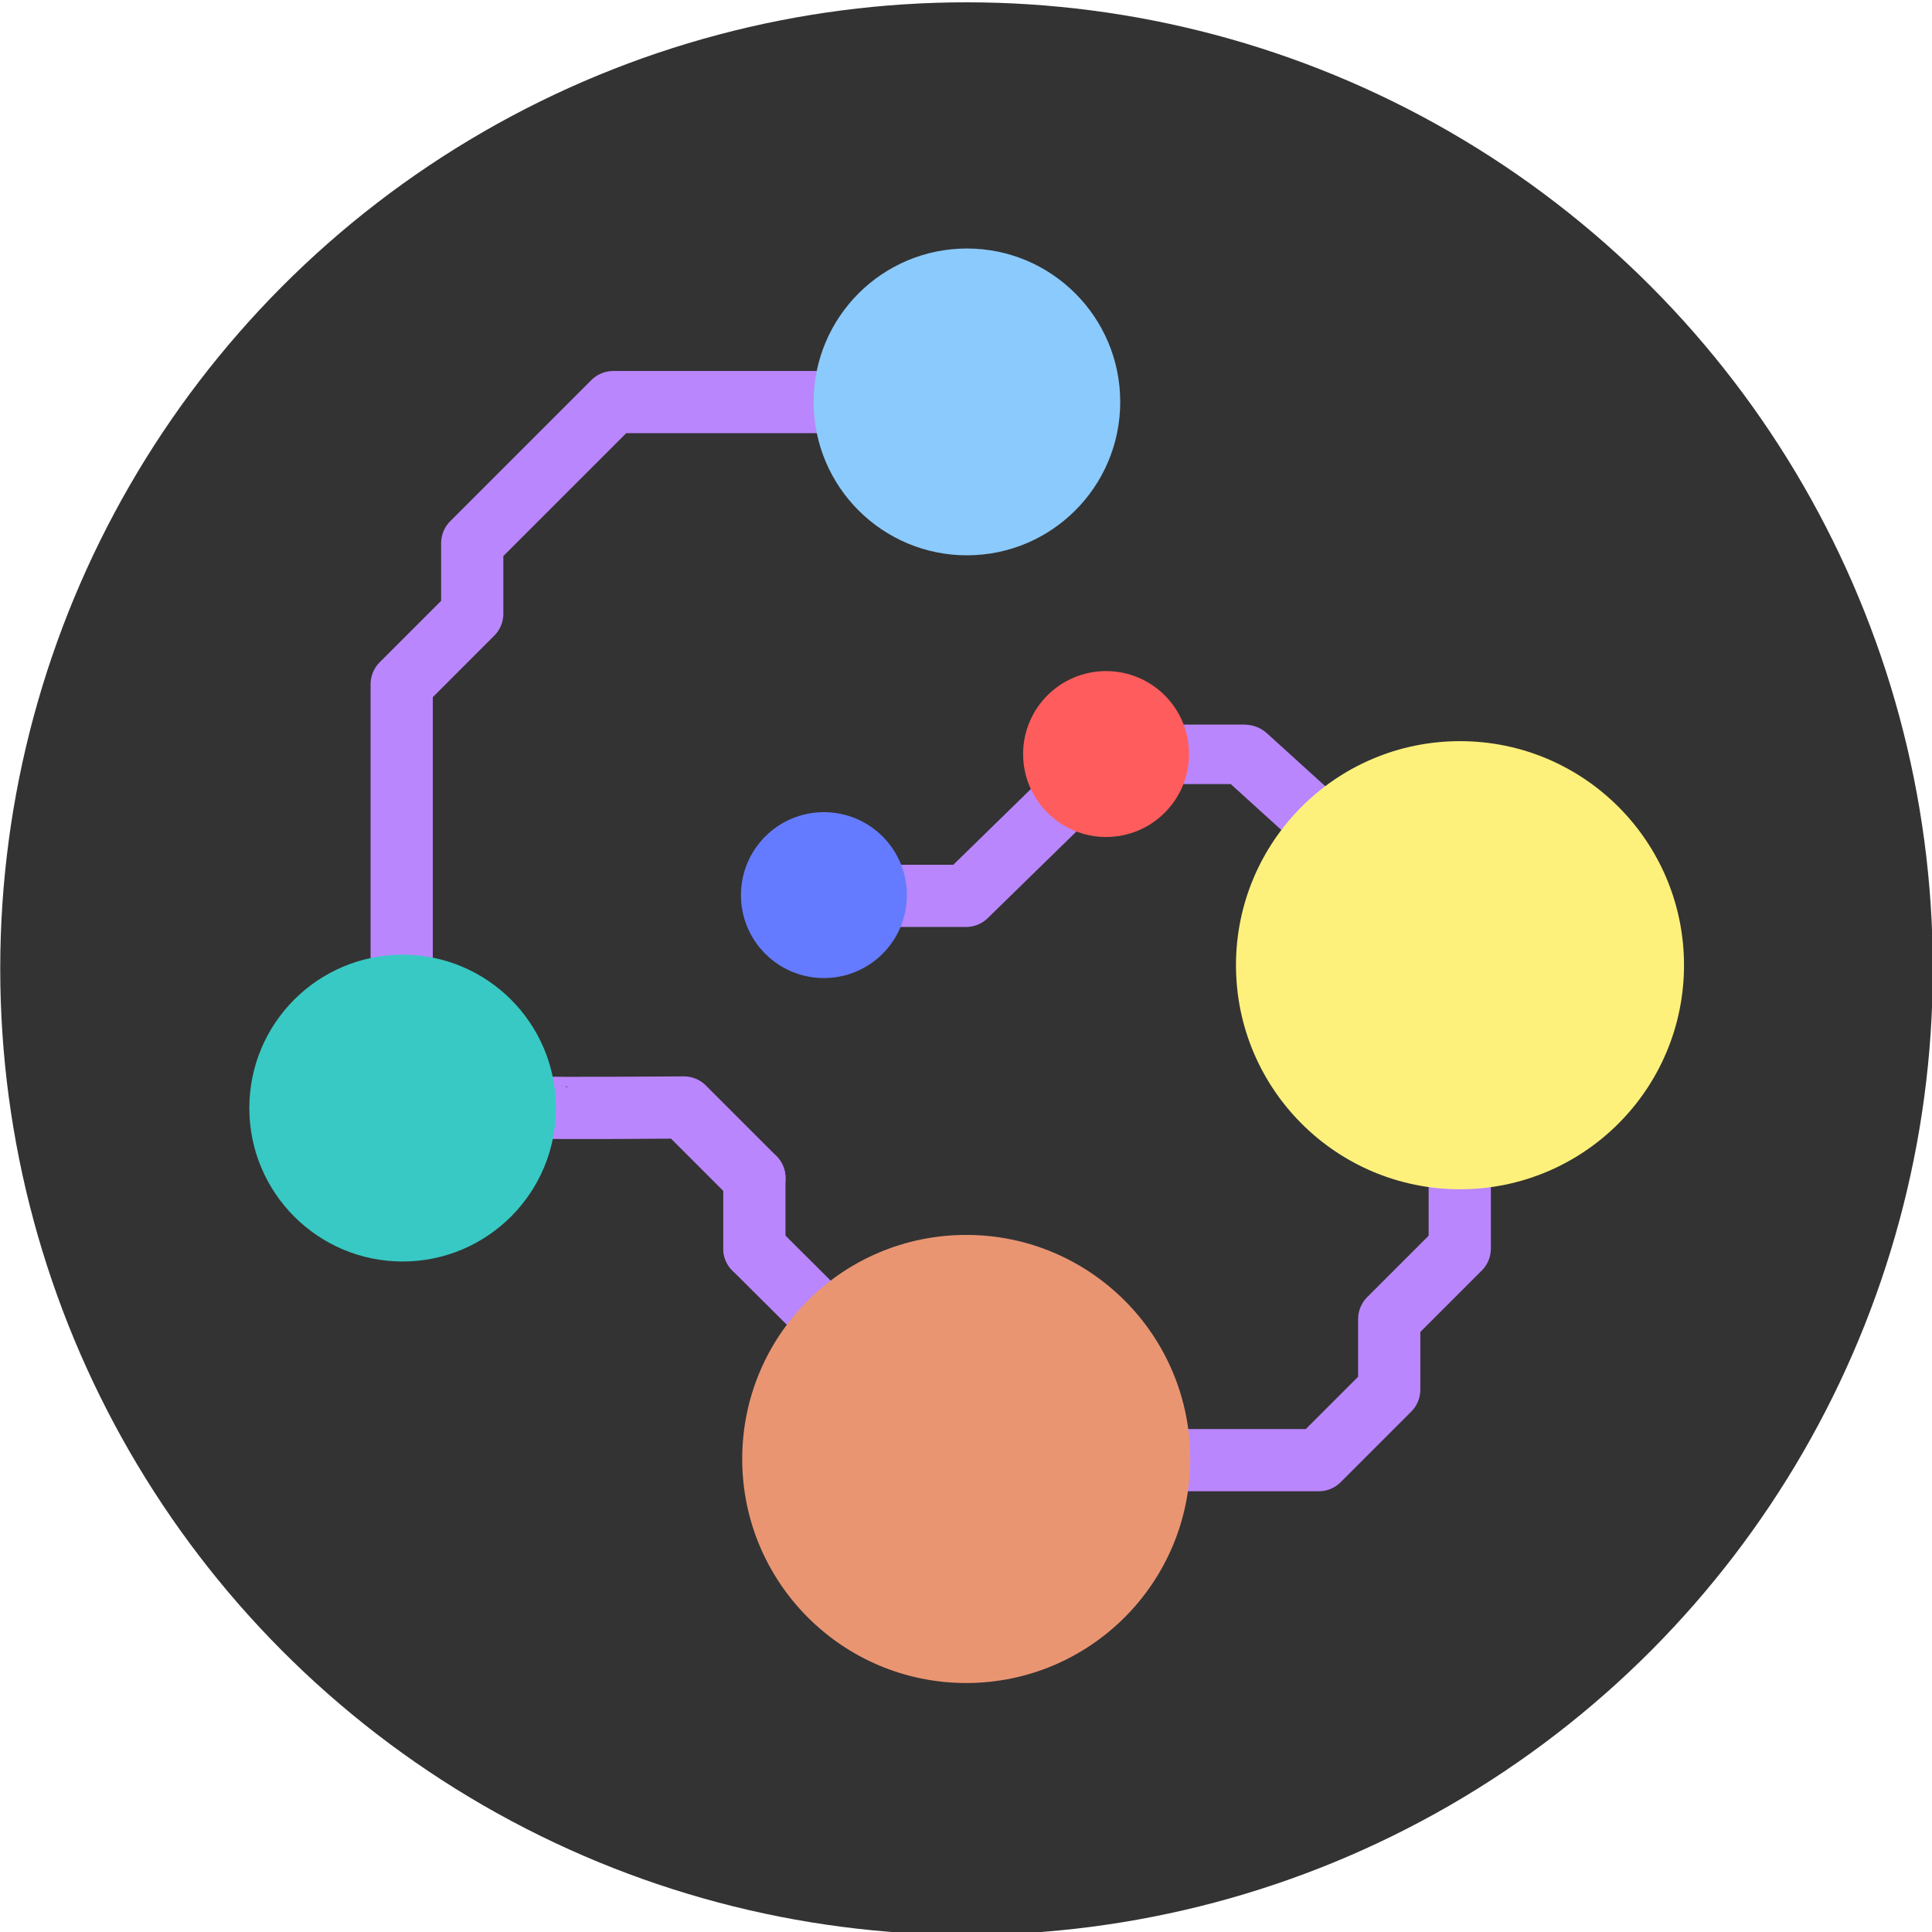
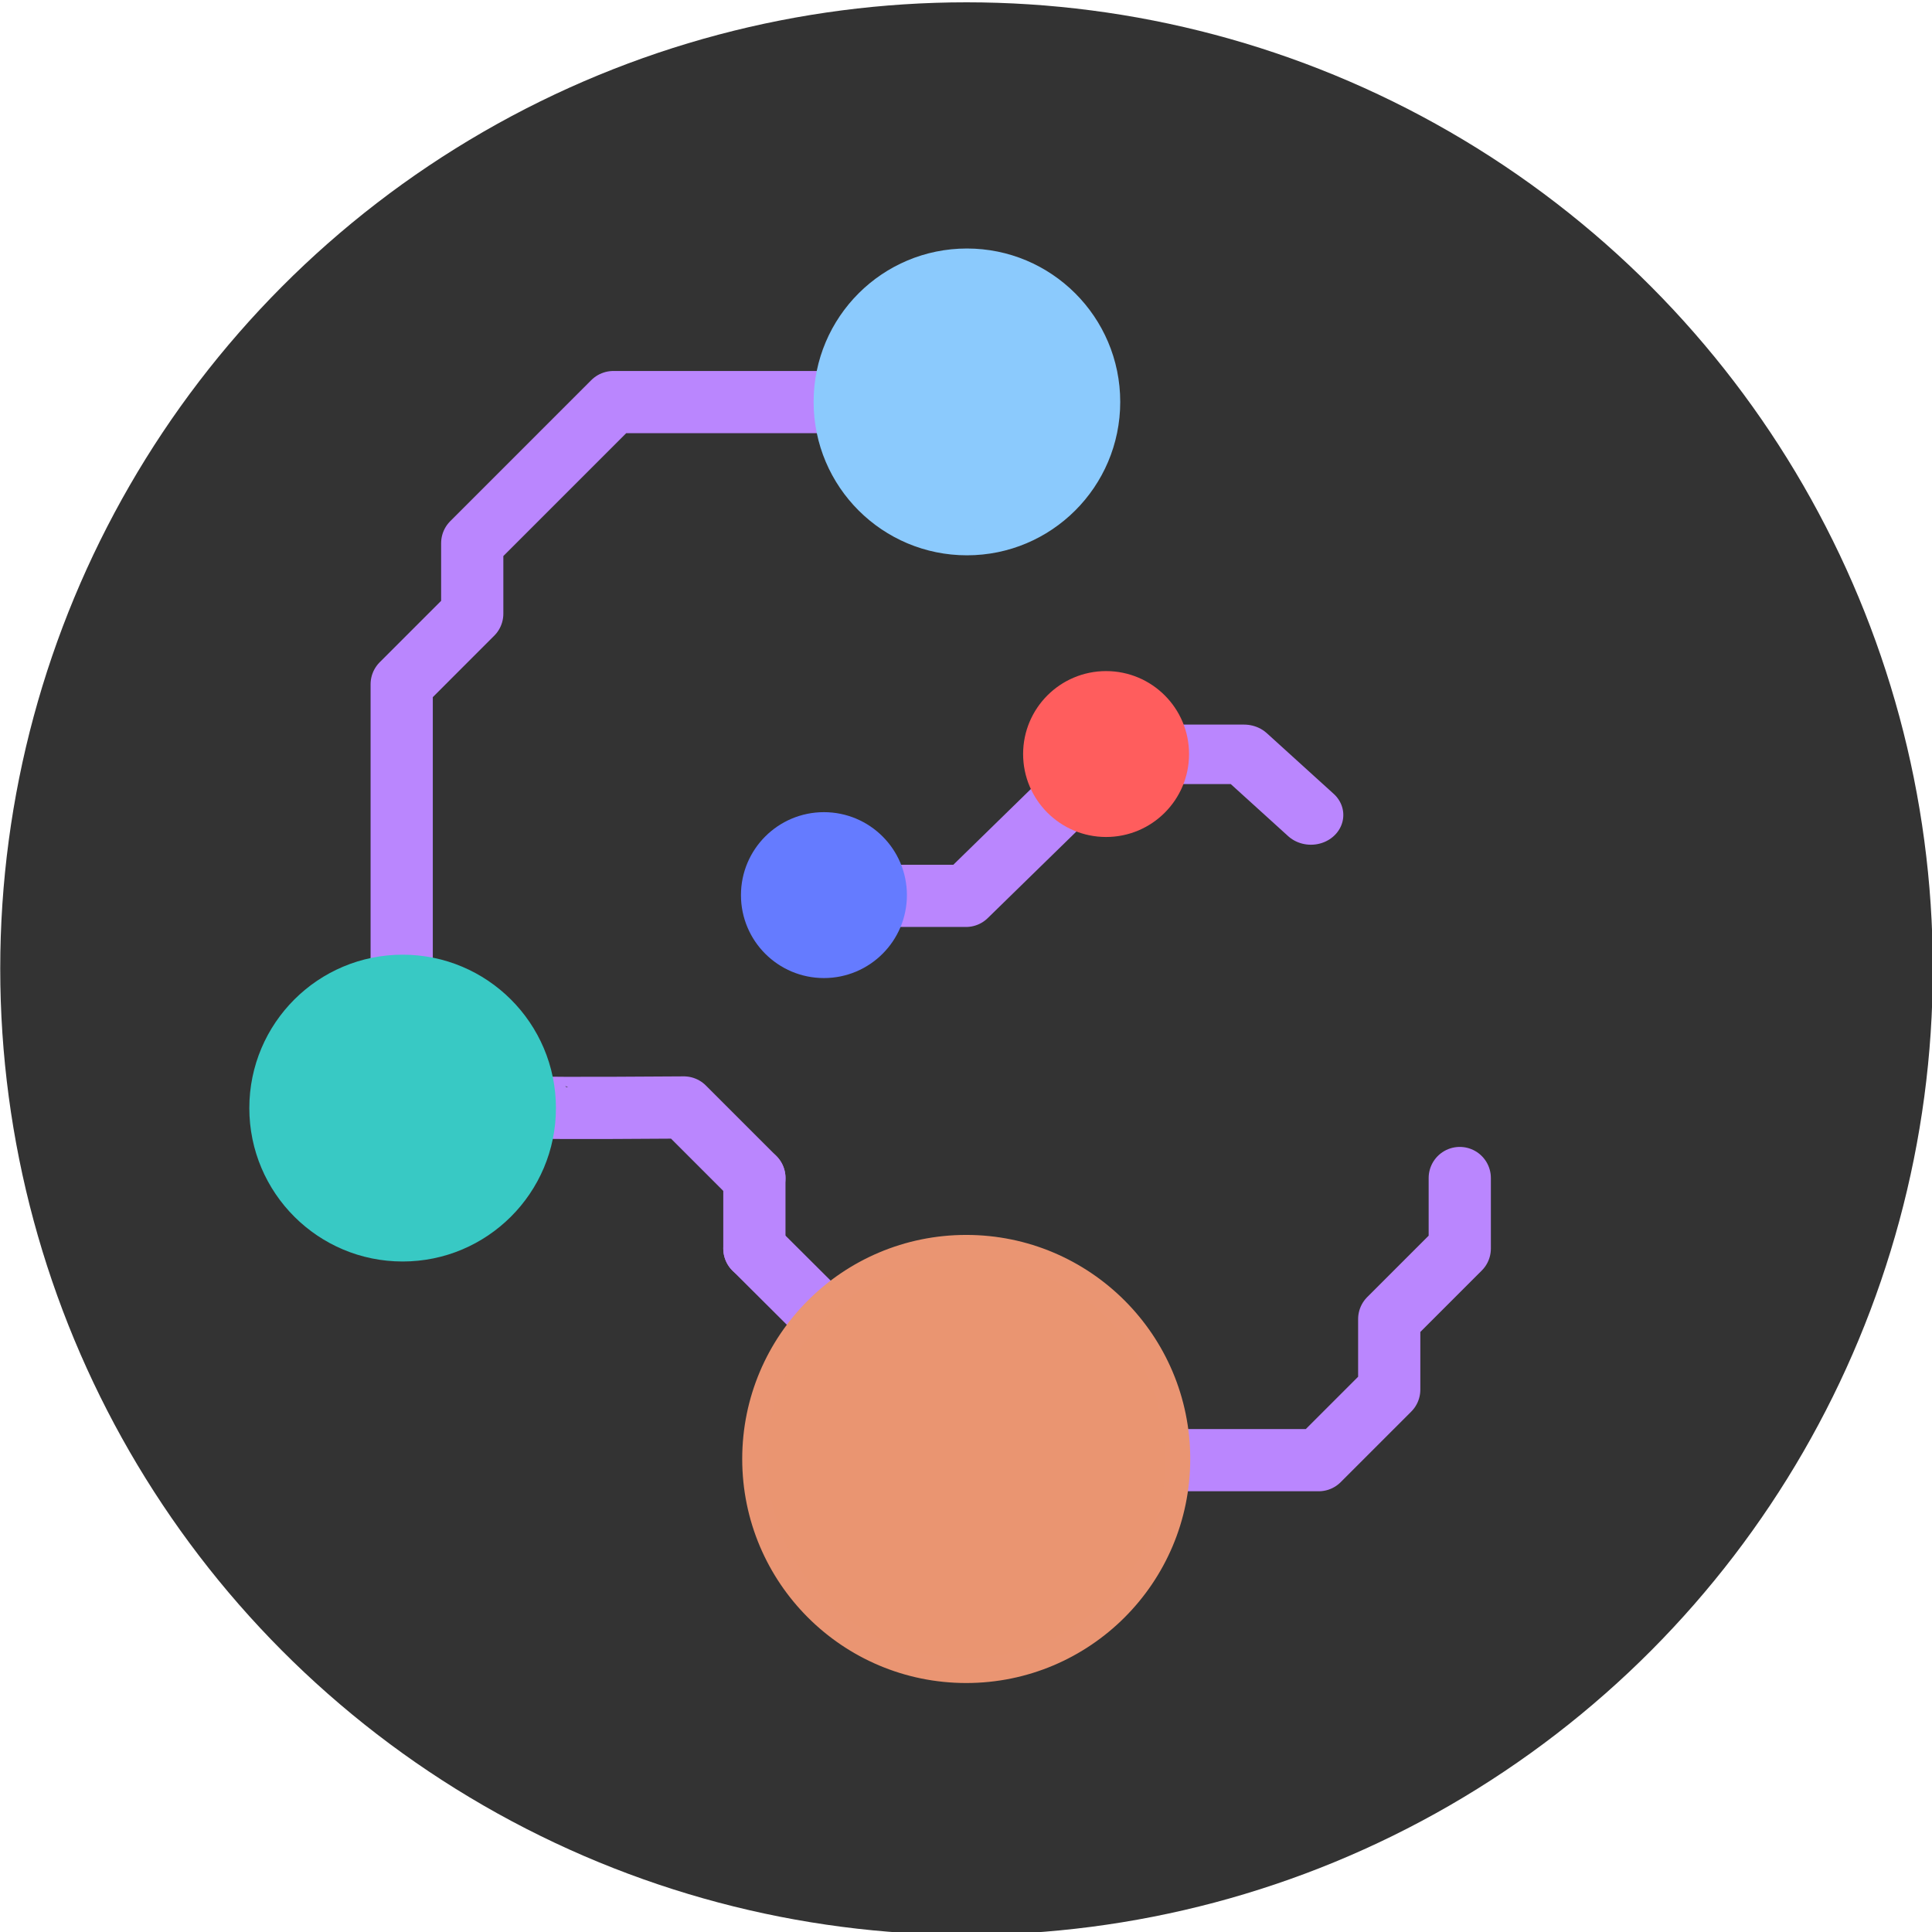
<svg xmlns="http://www.w3.org/2000/svg" width="100%" height="100%" viewBox="0 0 1294 1294" version="1.1" xml:space="preserve" style="fill-rule:evenodd;clip-rule:evenodd;stroke-linecap:round;stroke-linejoin:round;stroke-miterlimit:1.5;">
  <g transform="matrix(1,0,0,1,-1547.28,-6559.42)">
    <g transform="matrix(1,0,0,1,-7432.21,5724)">
      <g transform="matrix(0.889,0,0,0.889,8432.91,-4431.24)">
        <circle cx="1343" cy="6654" r="728" style="fill:rgb(51,51,51);" />
      </g>
      <g transform="matrix(1,0,0,1,400.728,277.864)">
        <g transform="matrix(1,0,0,1,4918.11,35.595)">
          <g transform="matrix(0.948,0,0,0.87,3642.92,122.937)">
            <path d="M850.394,1039.37L897.638,1039.37L944.882,1086.07" style="fill:none;stroke:rgb(186,134,254);stroke-width:45.78px;" />
          </g>
          <g transform="matrix(1,0,0,1,3598.99,-11.875)">
            <path d="M661.417,1133.86L708.661,1133.86L772,1072" style="fill:none;stroke:rgb(186,134,254);stroke-width:41.67px;" />
          </g>
          <g transform="matrix(1,0,0,1,3598.99,-11.875)">
            <path d="M614.173,803.15L472.441,803.15L377.953,897.638L377.953,944.882L330.709,992.126L330.709,1181.1" style="fill:none;stroke:rgb(186,134,254);stroke-width:41.67px;" />
          </g>
          <g transform="matrix(1,0,0,1,3598.99,-11.875)">
            <path d="M1039.37,1322.84L1039.37,1370.08L992.126,1417.32L992.126,1464.57L944.882,1511.81L850.394,1511.81" style="fill:none;stroke:rgb(186,134,254);stroke-width:41.67px;" />
          </g>
          <g transform="matrix(1,0,0,1,3598.99,-11.875)">
            <path d="M425.197,1275.59C425.809,1276.3 519.685,1275.59 519.685,1275.59L566.929,1322.84" style="fill:none;stroke:rgb(186,134,254);stroke-width:41.67px;" />
          </g>
          <g transform="matrix(1,0,0,1,3598.99,-11.875)">
-             <path d="M566.929,1370.08L566.929,1322.84L566.929,1370.08Z" style="fill:none;stroke:rgb(186,134,254);stroke-width:41.67px;" />
+             <path d="M566.929,1370.08L566.929,1322.84Z" style="fill:none;stroke:rgb(186,134,254);stroke-width:41.67px;" />
          </g>
          <g transform="matrix(1,0,0,1,3598.99,-11.875)">
            <path d="M606,1409L566.929,1370.08" style="fill:none;stroke:rgb(186,134,254);stroke-width:41.67px;" />
          </g>
        </g>
        <g transform="matrix(0.732,0,0,0.727,8282.71,885.928)">
          <ellipse cx="1416.5" cy="243" rx="64.5" ry="65" style="fill:rgb(255,93,93);stroke:rgb(255,93,93);stroke-width:22.84px;" />
        </g>
        <g transform="matrix(0.732,0,0,0.727,8093.73,980.416)">
          <ellipse cx="1416.5" cy="243" rx="64.5" ry="65" style="fill:rgb(101,123,255);stroke:rgb(101,123,255);stroke-width:22.84px;" />
        </g>
        <g transform="matrix(1.125,0,0,1.138,7955.79,827.466)">
          <ellipse cx="1129" cy="621.5" rx="126" ry="124.5" style="fill:rgb(234,149,113);stroke:rgb(234,149,114);stroke-width:14.73px;" />
        </g>
        <g transform="matrix(1.125,0,0,1.138,8286.5,496.757)">
-           <ellipse cx="1129" cy="621.5" rx="126" ry="124.5" style="fill:rgb(254,241,123);stroke:rgb(254,241,123);stroke-width:14.73px;" />
-         </g>
+           </g>
        <g transform="matrix(1.033,0,0,1.077,6962.69,633.601)">
          <ellipse cx="1825.5" cy="618.5" rx="91.5" ry="87.5" style="fill:rgb(56,201,196);stroke:rgb(56,201,196);stroke-width:15.8px;" />
        </g>
        <g transform="matrix(1.033,0,0,1.077,7340.64,160.618)">
          <ellipse cx="1825.5" cy="618.5" rx="91.5" ry="87.5" style="fill:rgb(139,202,253);stroke:rgb(139,202,253);stroke-width:15.8px;" />
        </g>
      </g>
    </g>
  </g>
</svg>